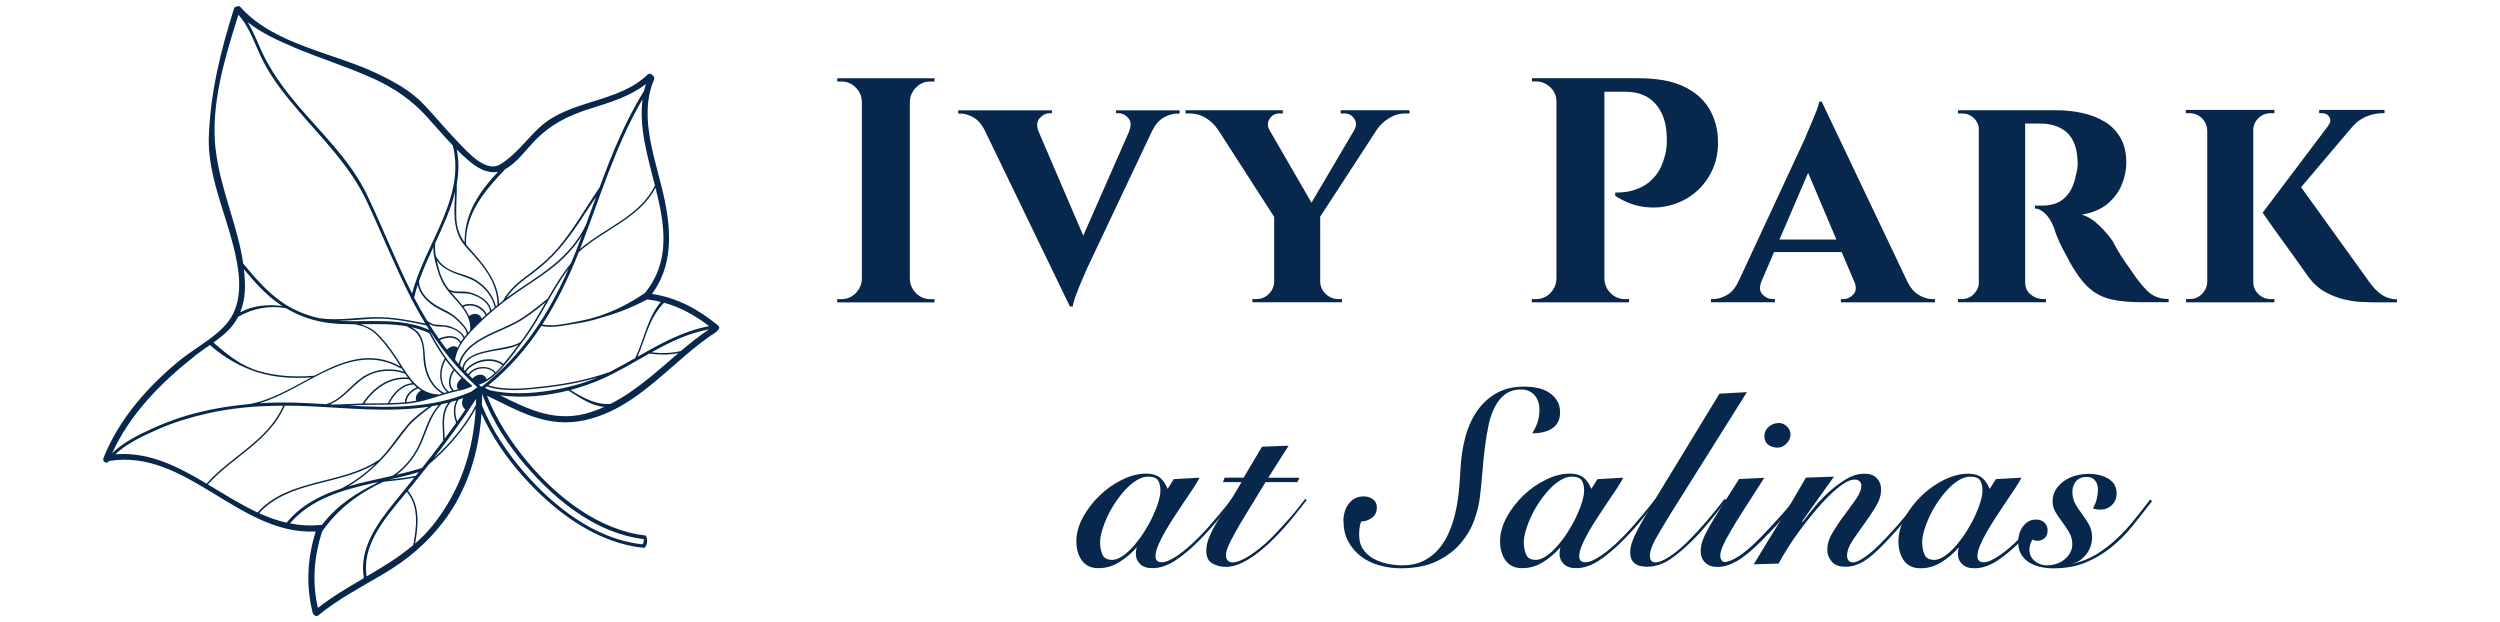
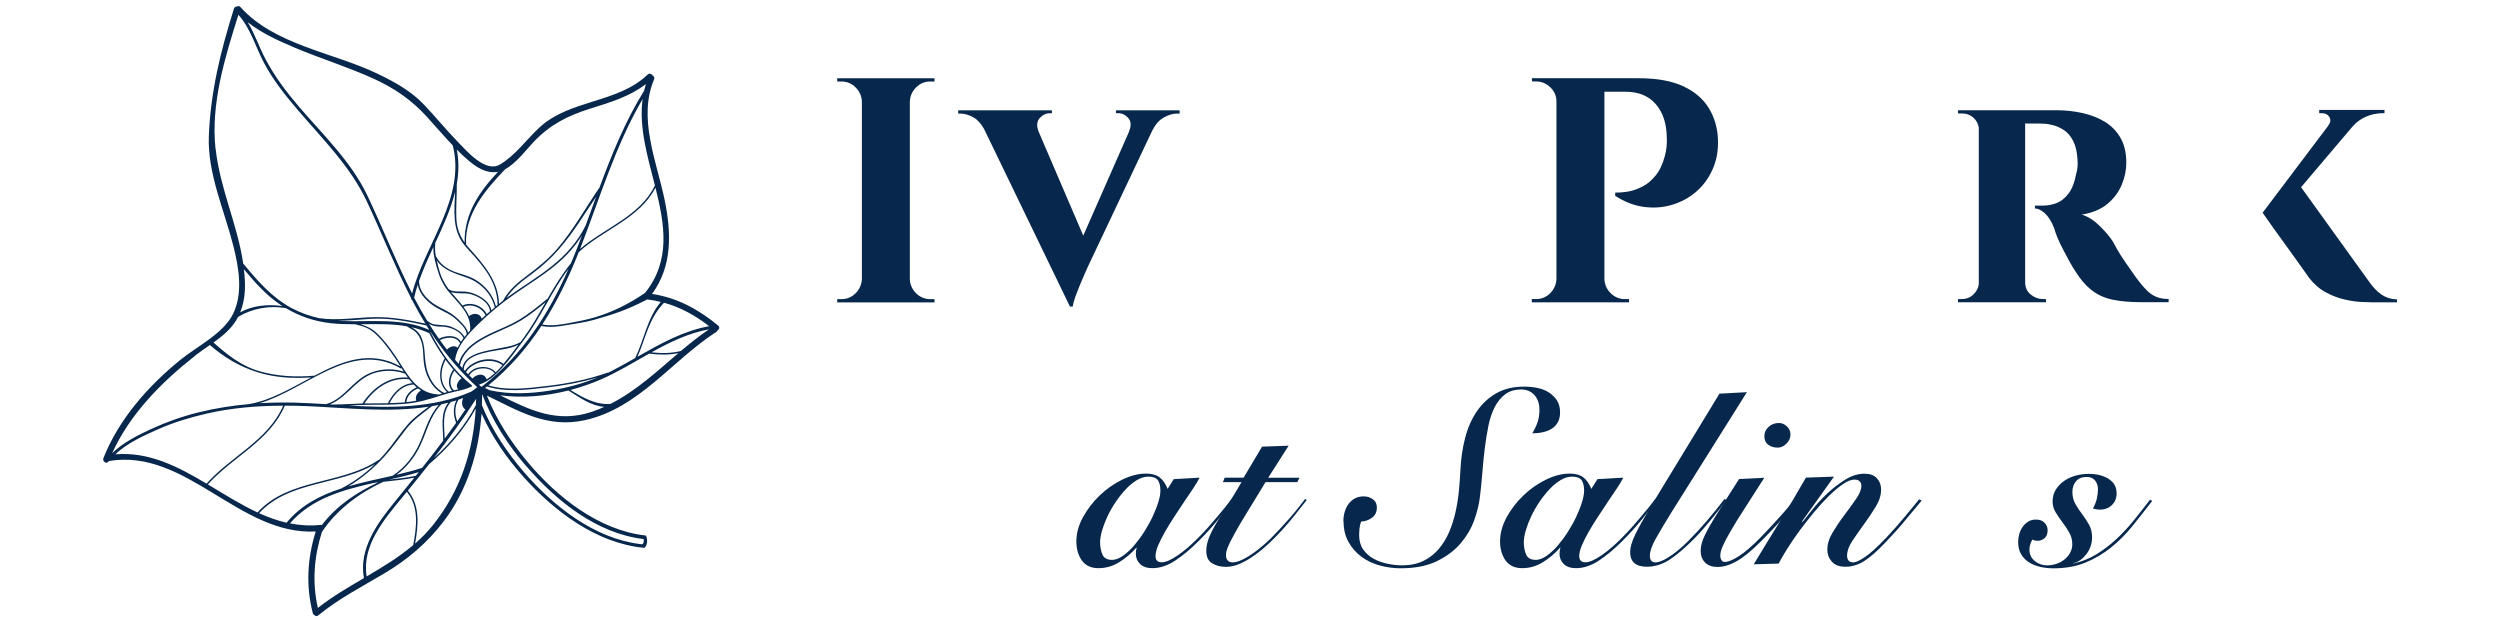
<svg xmlns="http://www.w3.org/2000/svg" id="Layer_1" version="1.1" viewBox="0 0 442 110">
  <defs>
    <style> .st0 { fill: #07284c; } </style>
  </defs>
  <path class="st0" d="M126.96,57.55c-3.44-2.84-7.25-4.93-11.68-5.58,3.61-4.93,3.44-10.79,2.22-16.66-1.41-6.79-4.75-14.44-1.86-21.26.13-.31-.03-.59-.26-.72-.17-.27-.58-.43-.88-.14-5.36,5.13-13.79,4.35-19.19,9.41-2.29,2.14-4.2,4.88-6.93,6.49-2.56,1.51-5.88-2.41-7.42-3.99-2.07-2.12-3.94-4.43-5.98-6.58-2.33-2.46-5.28-4.07-8.31-5.52-7.74-3.71-18.21-5.08-24.16-11.75-.18-.21-.4-.2-.58-.1-.24,0-.48.1-.57.39-2.35,7.48-4.14,14.69-4.44,22.57-.25,6.57,2.77,13.13,4.34,19.39.95,3.79,1.74,8.25-.01,11.91-1.7,3.55-6.36,5.78-9.33,8.19-5.71,4.63-10.92,10.51-13.64,17.41-.25.64.71,1.15.96.5,0,0,0,0,0,0,13.71-2.29,23.05,13.16,36.58,12.46-1.48,4.73-1.77,9.59-.52,14.43.05.18.16.29.29.34.15.19.4.28.65.08,3.56-2.92,7.62-5.02,11.56-7.35,4.16-2.46,7.71-5.43,10.64-9.29,4.24-5.59,6.2-12.21,6.7-19.06,1.83,4.13,4.51,7.96,7.4,11.18,5.47,6.11,12.92,11.76,21.34,12.56.16.02.48-.47.53-1.03.05-.53-.15-1.14-.27-1.15-8.31-.93-15.73-6.85-20.92-13.07-2.84-3.41-5.46-7.38-7.13-11.66,5.71,2.75,10.62,5.81,17.32,4.34,9.52-2.1,15.42-10.58,23.24-15.61.12-.07.18-.17.21-.27.29-.17.45-.58.11-.85ZM116.83,53.38c-2.4,2.86-2.93,6.61-4.52,9.9,0,0,0,.01,0,.02-1.43.81-2.86,1.62-4.31,2.36-.16.08-.32.15-.48.23-.03-.02-.06-.02-.1,0-3.5,1.22-7.11,1.94-10.79,2.36-3.37.39-6.98.87-10.29-.12,3.75-3.04,6.81-6.59,9.38-10.5,1.45.32,2.98.11,4.42-.14,1.67-.29,3.21-.47,4.84-.93,3.29-.93,5.74-1.69,9.33-3.56.05-.01.11-.03.16-.06.04.02.08.03.13.03.76.09,1.5.23,2.22.41ZM114.05,51.78c-2.71,1.86-5.64,3.35-8.8,4.3-1.5.45-3.04.74-4.57,1.03-1.55.29-3.23.57-4.8.26,2.58-3.97,4.66-8.29,6.45-12.8,4.34-3.98,10.73-5.92,13.56-11.39,1.63,6.51,2.73,12.9-1.84,18.59ZM85.81,67.19s0,0,.01,0c0,0,0,0-.01,0,0,0,0,0,0,0,0,0,0,0,0,0ZM84.89,66.24c-.21,0-.42.06-.62.15-.18.08-.36.19-.52.32-.08.06-.15.13-.22.21-.17-.16-.33-.33-.49-.49-.02-.02-.04-.04-.07-.07.01-.02.03-.04.04-.06.14-.23.33-.43.56-.6.15-.11.3-.2.47-.27.19-.09.4-.16.62-.21,1.03-.24,2.2-.01,2.79.77-.44.4-.91.77-1.41,1.08-.22-.61-.67-.85-1.15-.83ZM84.61,64.96c-.21.05-.42.11-.61.2-.16.07-.32.15-.47.25-.22.14-.41.31-.58.51-.06.08-.12.16-.18.25-.13-.13-.26-.26-.38-.39.13-.21.28-.4.46-.57.18-.18.38-.34.59-.49.14-.09.28-.18.43-.26.19-.1.39-.2.6-.28,1.44-.55,3.18-.52,4.29.33.03.03.07.03.1.03-.38.44-.78.88-1.22,1.29-.67-.84-1.92-1.1-3.03-.86ZM84.43,63.89c-.21.08-.41.17-.61.27-.14.07-.28.15-.41.24-.21.14-.42.29-.6.45-.23.21-.44.45-.61.71-.07-.08-.15-.16-.22-.24.04-.66.32-1.17.73-1.58.18-.18.39-.34.62-.48.11-.07.23-.13.35-.2.2-.1.4-.19.61-.27.75-.29,1.57-.46,2.24-.61,1.63-.35,3.6-.44,5.13-1.23-.82,1.11-1.67,2.21-2.55,3.26-.04.05-.09.1-.13.15,0-.03-.01-.06-.04-.08-1.18-.91-3-.97-4.51-.4ZM89.26,61.39c-1.19.25-2.4.43-3.58.72-.45.11-.94.25-1.41.42-.21.08-.42.17-.62.27-.11.06-.23.12-.33.18-.22.13-.43.27-.62.43-.49.42-.85.95-.96,1.65-.14-.16-.28-.31-.42-.47.22-1.01.71-1.86,1.36-2.58.2-.23.43-.44.66-.64.07-.07.15-.13.22-.19.2-.17.42-.33.64-.48,1.23-.86,2.66-1.52,3.95-2.09,1.35-.6,2.69-1.17,3.95-1.94,1.54-.94,2.96-2.08,4.36-3.23-1.19,2.09-2.37,4.19-3.77,6.14-.21.3-.43.59-.65.89-.01,0-.02,0-.03,0-.81.53-1.81.73-2.74.92ZM91.73,56.56c-1.4.85-2.94,1.44-4.43,2.12-1.03.48-2.13,1.02-3.12,1.69-.55.37-1.06.78-1.51,1.24-.74.76-1.32,1.65-1.59,2.72-.21-.24-.42-.48-.62-.72.35-2.48,2.31-4.54,4.02-6.23,2.01-1.99,4.19-3.79,6.52-5.4,2.45-1.71,5.02-3.27,7.32-5.19,1.79-1.5,3.35-3.21,4.57-5.17-.2.54-.4,1.07-.61,1.61-.43,1.12-.88,2.23-1.34,3.32-1.59,1.95-2.88,4.09-4.13,6.27,0,0-.02,0-.03,0-1.62,1.33-3.25,2.65-5.05,3.75ZM79.02,61.81c-.43-.55-.84-1.11-1.24-1.68,1.11-.57,2.94-.73,3.56.57,0,0,0,0,0,0-.16.26-.31.51-.44.78-.55-.52-1.4-.19-1.87.33ZM80.27,63.22s-.01.08-.02.12c0,0,0,0-.01-.01.01-.04.02-.07.03-.11ZM79.96,62.99s0,0,0,.01c0,0,0,0,0,0,0,0,0,0,0,0ZM81.04,68.84c-.23.05-.47.1-.7.15-.03,0-.07.02-.1.02,0,0,0,0,0,0-.99-.98-.59-2.41.07-3.45.01-.02,0-.03,0-.05.42.48.85.93,1.31,1.38-.02,0-.03,0-.05.02-.54.38-1.18,1.39-.52,1.93ZM80.06,65.44c-.7,1.11-1.06,2.59-.13,3.65-.21.05-.41.1-.61.16,0-.01,0-.03-.02-.04-1.63-1.35-1.47-3.87-.52-5.59.45.61.92,1.2,1.41,1.77-.05,0-.1,0-.13.06ZM79.03,69.32c-.17.05-.34.1-.51.15,0,0,0,0,0,0-1.37-.72-2.23-1.91-2.79-3.33-.5-1.25-.57-2.53-.66-3.86-.07-1.07-.25-2.1-.78-3.04-.36-.63-.93-1.04-1.54-1.39,1.01.23,2.01.55,2.99.99.05.02.09.03.13.03.81,1.55,1.72,3.07,2.75,4.5-1.05,1.79-1.23,4.48.43,5.96ZM73.59,70.84c-.57.11-1.15.2-1.74.26.08-1.16,1.03-2,2.05-2.42,0,0,0,0,.01-.01.17.13.34.25.52.36-.62.35-1.11,1.1-.83,1.81ZM71.57,71.13c-.11.01-.22.02-.33.03-.79.06-1.57.09-2.36.11.84-1.65,2.29-3.23,4.26-3.28.15.15.31.3.48.45.02.01.04.03.05.04-1.09.49-2.03,1.39-2.1,2.64,0,0,0,0,0,0ZM62.77,68.1c1.15-1.07,2.38-1.92,3.93-2.29,1.58-.38,3.32-.32,4.85.24.02,0,.05,0,.07,0,.16.24.32.48.49.71-3.37-.3-6.21,1.82-8.01,4.54,0,0,0,.02,0,.03-1.76.05-3.51.19-5.27.19,0,0-.01,0-.02,0-.16-.01-.32-.02-.49-.03,1.73-.68,3.12-2.16,4.46-3.4ZM57.57,71.45c-1.79-.11-3.57-.21-5.33-.26-2.12-.06-4.24-.03-6.35.1,8.3-2.44,16.15-11.21,24.94-6.17.06.04.11.01.15-.03.13.21.26.42.4.62-2.46-.79-5.29-.44-7.41,1.05-2.12,1.48-3.79,4.06-6.39,4.7ZM72.32,67.06c.18.23.37.46.58.68-1.98.17-3.46,1.8-4.3,3.51,0,.01,0,.03,0,.04-1.2.03-2.41.02-3.61.03-.19,0-.38.01-.57.01,1.78-2.64,4.6-4.69,7.92-4.27ZM72.56,66.9s-.03-.07-.07-.09c-.96-1.23-1.76-2.66-2.6-3.9-.99-1.46-2.09-2.94-3.4-4.13-.83-.77-1.77-1.14-2.77-1.45,2.76-.03,5.52-.12,8.19.36.36.21.73.41,1.09.64.69.43,1.13,1.09,1.42,1.84.45,1.18.37,2.51.49,3.74.21,2.23,1.29,4.52,3.26,5.67-.2.06-.4.13-.6.19-.02-.02-.05-.04-.09-.04-2.19-.07-3.69-1.29-4.93-2.83ZM60.48,56.76c-.23,0-.46-.03-.69-.04,1.93-.03,3.87-.23,5.77-.35,3.32-.2,6.59.46,9.82,1.16.17.27.33.54.51.8-4.84-2.18-10.26-1.39-15.4-1.57ZM81.85,43c.57.78,1.27,1.47,1.91,2.19.75.85,1.47,1.72,2.12,2.65,1.26,1.8,2.09,3.85,2.08,6.07,0,.01,0,.01,0,.02-.09.08-.19.15-.28.22-.49-2-1.97-3.75-3.74-4.76-1.09-.62-2.34-.89-3.51-1.32-1.42-.53-2.62-1.37-3.33-2.73-.01-.02-.03-.03-.05-.04-.14-.79-.17-1.53-.1-2.34,1.38-2.98,2.76-5.97,3.51-9.04-.12,3.13-.53,6.43,1.38,9.07ZM81.84,54s-.04.02-.05.04c-.54-.7-1.16-1.36-1.73-2.02-.12-.13-.23-.26-.34-.39,1.1.4,2.41.07,3.54.39,1.4.4,3.2,1.42,3.37,3.02-.19.17-.39.33-.58.5-.71-1.47-2.71-2.25-4.21-1.55ZM85.84,55.74c-.22.2-.44.4-.66.6-.31-.98-1.46-1.08-2.25-.46-.26-.58-.6-1.12-.99-1.64.01,0,.02,0,.04,0,1.36-.64,3.27.14,3.86,1.51ZM84.16,52.07c-.62-.28-1.29-.46-1.97-.52-.98-.08-1.96.16-2.84-.4,0,0,0,0-.01,0-.65-.86-1.16-1.77-1.52-2.84-.25-.74-.43-1.51-.6-2.27,1.25,1.82,3.36,2.34,5.39,3.07,2.31.83,4.31,2.81,4.86,5.25-.2.17-.4.33-.6.5-.24-1.36-1.51-2.25-2.7-2.78ZM77.28,47.46c.39,1.46.95,2.75,1.89,3.93,1.67,2.11,4.2,4.02,3.95,7,0,.01,0,.02,0,.03-.12.14-.25.27-.37.41-.15-.71-.7-1.31-1.18-1.83-.74-.8-1.53-1.46-2.49-1.97-1.23-.65-2.42-1.17-3.43-2.16-.87-.85-1.58-1.95-1.56-3.2.7-2.01,1.61-4.01,2.53-6.01-.01.4,0,.81.06,1.24.12.86.36,1.71.58,2.54ZM77.32,54.47c1.19.66,2.4,1.11,3.4,2.07.68.65,1.71,1.53,1.79,2.53,0,.01.01.02.01.03-.13.16-.27.31-.4.47-.45-.89-1.45-1.42-2.33-1.79-.54-.22-1.13-.27-1.7-.31-.41-.03-.81-.05-1.22-.1-.52-.07-.94-.38-1.36-.68-.81-1.32-1.57-2.68-2.29-4.06.17-.77.39-1.53.64-2.28.31,1.79,1.94,3.28,3.45,4.12ZM75.86,57.24c.23.14.47.26.74.35.53.17,1.17.13,1.71.16,1.27.08,3.11.75,3.63,2.04-.16.21-.31.42-.46.64-.74-1.32-2.69-1.17-3.88-.54-.61-.87-1.19-1.75-1.75-2.66ZM89.51,52.72c1.15-1.79,2.84-3.05,4.54-4.3,1.79-1.32,3.41-2.78,4.86-4.47,2.68-3.13,4.24-5.86,6.48-9.16-.62,1.68-1.22,3.37-1.84,5.05-1.38,2.85-3.46,5.18-5.92,7.16-2.45,1.97-5.16,3.58-7.71,5.41-.14.1-.27.21-.41.3ZM115.79,32.79c-2.65,5.46-8.86,7.46-13.24,11.23,3.49-8.93,6.2-18.19,11.06-26.5-.67,4.97.88,10.15,2.18,15.27ZM89.34,29.9c1.94-1.05,3.72-3.45,5.01-4.81,2.92-3.06,5.94-4.6,9.99-5.88,3.49-1.1,6.97-2.11,9.85-4.35-.12.39-.23.79-.32,1.19-3.33,5.38-5.69,11.2-7.88,17.11-2.48,3.6-4.59,7.47-7.45,10.8-1.55,1.8-3.34,3.27-5.24,4.68-1.7,1.25-3.31,2.59-4.34,4.46,0,.02,0,.03,0,.04-.25.19-.49.39-.74.59-.05-4.02-2.79-7.11-5.35-9.94-.17-.18-.32-.37-.47-.56,0,0,0-.01,0-.02-.24-5.38,3.42-9.65,6.94-13.31ZM80.76,32.54c.35-1.99.41-4.01,0-6.09.67.68,1.37,1.33,2.1,1.95,1.48,1.25,3.19,2.33,5.18,1.98-3.29,3.52-5.97,7.37-5.9,12.49-.92-1.29-1.4-2.68-1.46-4.37-.08-1.99.11-3.98.08-5.96ZM52.06,8.41c4.66,1.97,9.5,3.44,14.1,5.55,3.62,1.66,6.6,3.72,9.26,6.63,1.55,1.7,3.04,3.46,4.63,5.12,2.36,9.27-4.97,17.54-7.19,26.18-2.89-5.67-5.19-11.63-7.94-17.38-2.86-5.98-7.8-10.68-12.06-15.64-2.24-2.61-4.31-5.37-5.92-8.42-1.15-2.16-1.89-4.48-3.15-6.53,2.46,1.95,5.43,3.28,8.29,4.49ZM38.11,26.35c-.88-8.01,1.66-16.17,4.04-23.74,2.18,2.45,3.03,5.69,4.55,8.55,1.56,2.94,3.64,5.58,5.8,8.11,4.46,5.25,9.42,10.07,12.38,16.39,2.65,5.66,4.95,11.48,7.8,17.04,0,0,0,.02,0,.03-.03.15.06.26.17.3.07.14.15.29.22.43.67,1.28,1.38,2.52,2.13,3.75-2.94-.63-5.89-1.19-8.91-1.14-3.27.05-6.57.66-9.84.19-1.67-.37-3.29-.94-4.86-1.77-3.44-1.82-6.06-4.83-8.49-7.78-.03-.03-.06-.05-.09-.07-1.01-6.9-4.12-13.32-4.88-20.29ZM43.12,47.6c1.94,2.33,3.99,4.64,6.53,6.33.09.06.19.12.28.18-2.58-.36-5.19-.11-7.46,1.1.99-2.41.97-4.98.65-7.61ZM41.77,56.61c.12-.19.23-.39.33-.59,2.5-1.5,5.57-2.05,8.44-1.54,2.46,1.47,5.11,2.35,7.99,2.67,1.41.15,2.84.18,4.27.18.74.19,1.47.36,2.18.71.74.36,1.36.91,1.92,1.5,1.45,1.5,2.64,3.25,3.74,5,.05.08.1.16.15.24-5.34-2.96-10.29-.95-15.2,1.64-.01,0-.02-.01-.03,0-3.27.28-6.57.12-9.73-.8-3.19-.92-5.61-2.88-8.09-5.06,1.56-1.12,3.05-2.33,4.03-3.95ZM34.48,62.89c.83-.65,1.73-1.26,2.63-1.89,2.48,2.17,5.31,3.85,8.47,4.83,3.05.94,6.27,1.12,9.44.9-3.62,1.93-7.23,4.08-10.96,4.71-3.02.27-6.02.74-8.97,1.47-2.84.7-5.61,1.68-8.27,2.9-2.36,1.08-5.11,2.45-6.99,4.32,3.15-6.95,8.73-12.56,14.66-17.23ZM20.4,80.31c2.03-1.93,4.99-3.29,7.48-4.39,2.8-1.24,5.74-2.13,8.72-2.81,4.42-1.01,8.94-1.38,13.47-1.38-2.71,6.19-9.24,8.92-13.55,13.78-5.04-3.01-10.16-5.67-16.12-5.19ZM36.76,85.64c4.36-4.88,10.92-7.63,13.6-13.92,1.29,0,2.57.03,3.85.08,7.14.31,14.52,1.19,21.57.11-1.28.96-2.57,1.87-3.64,3.08-1.39,1.58-2.53,3.37-3.9,4.98-.39.46-.81.92-1.24,1.36-.03,0-.07,0-.11.02-6.52,4.39-15.84,3.16-21.36,9.25-3-1.39-5.89-3.23-8.8-4.97ZM82.26,72.41s.01,0,.02,0c-.47.7-.95,1.39-1.44,2.08-.45-1.27-.51-2.63.22-3.82.28-.09.56-.2.83-.3-.31.71-.29,1.52.37,2.03ZM82.2,70.35s.02-.05.04-.07c0,0,0-.02,0-.02.02,0,.04-.01.06-.02,0,0-.02,0-.02.01-.03.04-.05.07-.07.11ZM80.64,74.77c-.66.93-1.34,1.86-2.02,2.78-.05-2.29-.56-4.62,1.1-6.48.32-.09.65-.18.97-.28-.65,1.25-.55,2.68-.04,3.98ZM78.35,77.91c-1.22,1.63-2.47,3.24-3.74,4.84-.04,0-.07,0-.12.01-1.41.46-2.88.83-4.38,1.18,1.85-1.35,3.31-3.26,4.26-5.32,1.14-2.45,1.7-5.17,3.67-7.14.41-.09.81-.17,1.21-.28-1.48,1.96-.89,4.34-.9,6.7ZM74.03,83.47c-.17.22-.35.43-.52.65-1.57.33-3.16.51-4.75.68,0,0,0,0,0,0,1.8-.4,3.58-.81,5.27-1.33ZM74.39,77.91c-1.02,2.47-2.72,4.74-4.98,6.2-2.59.59-5.25,1.13-7.81,1.87,2.36-1.39,4.52-3.25,6.33-5.23,1.42-1.55,2.62-3.3,3.92-4.95,1.27-1.62,2.9-2.74,4.51-3.98.4-.07.8-.14,1.2-.22-1.61,1.78-2.27,4.12-3.17,6.31ZM50.67,92.42c-1.67-.39-3.28-.97-4.86-1.69,5.29-5.76,14.07-4.87,20.5-8.68-1.77,1.71-3.81,3.22-5.97,4.31-3.67,1.19-7.06,2.92-9.63,6-.02.02-.02.04-.03.06ZM51.26,92.54c3.78-4.39,9.31-5.92,14.88-7.17.25-.03.5-.07.75-.1-3.83,1.8-7.21,3.98-9.99,7.55-.06-.02-.13-.03-.21-.02-1.89.2-3.69.08-5.43-.27ZM56.2,107.47c-1.04-4.51-.68-9.03.72-13.43,2.61-3.92,6.6-6.89,10.85-8.86,1.83-.2,3.67-.37,5.48-.73-1.14,1.42-2.28,2.83-3.43,4.24-3.11,3.8-6.42,8.36-5.48,13.52-2.79,1.64-5.6,3.27-8.14,5.27ZM64.83,101.91c-.91-5.43,3.13-10.15,6.36-14.06.25-.3.49-.6.74-.9,2.2,2.66,1.72,6.24,1.13,9.42-2.52,2.14-5.36,3.85-8.23,5.54ZM76.59,92.78c-.98,1.23-2.05,2.32-3.2,3.32.57-3.21.93-6.7-1.28-9.36,1.26-1.54,2.51-3.09,3.74-4.66,3.28-2.77,6.18-6.08,8.26-9.85-.44,7.52-2.7,14.49-7.52,20.55ZM84.17,70.69c0,.31-.02.62-.03.92-1.86,3.54-4.45,6.68-7.42,9.36,2.61-3.37,5.11-6.81,7.42-10.4.01-.02.03-.04.04-.07,0,.06,0,.12,0,.17ZM82.36,70.2s.05-.02.08-.03c0,0,0,0,0,0,0,0-.01.02-.02.02-.02,0-.04,0-.05,0ZM82.75,70.06s.03,0,.04-.02c-.01.01-.02.02-.03.03t0,0s0,0-.01-.01ZM84.2,68.6c-.18.15-.36.29-.56.42-.11.08-.22.16-.34.23-6.85,2.98-14.28,2.88-21.67,2.45,1.2-.06,2.4-.12,3.6-.13,2.17,0,4.34,0,6.51-.19,2.09-.18,4.04-.75,6.03-1.4.95-.31,1.9-.58,2.87-.79.95-.2,1.88-.42,2.76-.86.03-.01.04-.03.05-.05.02-.05,0-.1-.04-.14,0,0,0,0,0-.01,0-.01,0-.03-.02-.04-3.15-2.5-5.45-5.86-7.3-9.39,0-.01.02-.03.02-.04,2.06,3.15,4.42,6.08,7.12,8.71.28.27.57.54.86.81.1.09.19.18.29.27-.06.05-.12.09-.18.14ZM81.76,67.04s0,0,.02.01c0,0,0,0-.01,0,0,0,0,0,0-.01ZM82,67.27s.05.04.07.06c-.02-.02-.05-.04-.07-.05,0,0,0,0,0-.01ZM82.48,67.68s.06.05.09.07c0,0,0,0-.01,0-.02-.03-.05-.05-.07-.07ZM85.07,68.37c-.12-.1-.23-.21-.34-.32-.02-.01-.03-.03-.05-.04.01,0,.02,0,.03-.01.21-.07.41-.14.6-.23,1.35-.6,2.48-1.66,3.47-2.75,1.38-1.51,2.56-3.21,3.8-4.85,3.01-3.98,4.93-8.67,7.94-12.65-3.49,7.94-8.11,15.2-15.09,20.64-.09.07-.17.14-.25.2-.04,0-.07,0-.11,0ZM93.02,82.38c5.33,6.18,12.44,11.94,20.79,12.93-.01.02.02.21,0,.4-.01.18-.06.37-.21.48-.1.07-.2.01-.44,0-8.09-1-15.3-6.69-20.48-12.67-2.98-3.45-5.74-7.51-7.48-11.89.03-.65.05-1.31.05-1.96,1.74,4.7,4.61,9.08,7.76,12.72ZM85.75,68.6c.11-.09.22-.18.34-.27,3.32,1.06,6.93.59,10.32.21,3.13-.35,6.24-.91,9.26-1.81-2.7,1.12-5.49,1.86-8.41,2.32-3.49.56-7.17.72-10.65-.05-.28-.14-.57-.27-.85-.4ZM104.7,72.79c-6.24,2.1-11.06-.31-16.28-2.9,3.92.54,8.13.15,12.07-.85,2,1.24,4.02,2.74,6.35,2.89-.7.31-1.41.61-2.15.86ZM107.98,71.4c-2.61.24-4.97-1.12-7.13-2.45,1.91-.51,3.76-1.15,5.47-1.9,2.91-1.28,5.66-2.96,8.46-4.53,1.73.22,3.46.26,5.16-.09-3.82,3.26-7.5,6.69-11.97,8.96ZM120.4,62.05c-1.72.43-3.46.44-5.21.24,3.22-1.79,6.52-3.4,10.17-4.07-1.73,1.17-3.37,2.48-4.97,3.83ZM112.7,63.07c1.46-3.19,1.92-6.66,4.7-9.55,2.92.81,5.54,2.26,7.98,4.15-4.58.83-8.64,3.11-12.67,5.4Z" />
  <g>
    <path class="st0" d="M160.69,13.84h-12.67v.57h.74c.98,0,1.82.35,2.52,1.05.7.7,1.07,1.54,1.1,2.52v31.34c-.04.98-.41,1.82-1.1,2.52-.7.7-1.54,1.05-2.52,1.05h-.74v.57h17.2v-.57h-.74c-.98,0-1.82-.35-2.52-1.05-.7-.7-1.07-1.54-1.1-2.52v-31.34c.04-.98.4-1.82,1.1-2.52.7-.7,1.54-1.05,2.52-1.05h.74v-.57h-4.53Z" />
    <path class="st0" d="M197.29,20.01h.4c.68,0,1.27.28,1.78.85.51.57.56,1.36.14,2.38h.02l-8.11,18.42-7.93-18.48c-.35-.99-.27-1.76.24-2.31.53-.57,1.09-.85,1.7-.85h.45v-.51h-16.57v.57h.4c.75,0,1.54.24,2.35.71.71.41,1.32,1.11,1.84,2.05l15.16,31.35h.51c.04-.41.18-.96.42-1.64.25-.68.52-1.39.82-2.12.3-.74.59-1.39.85-1.98.26-.58.43-.97.51-1.16l11.43-24.16c.55-1.1,1.23-1.89,2.03-2.34.83-.47,1.62-.71,2.38-.71h.45v-.57h-11.26v.51Z" />
-     <path class="st0" d="M237.05,20.06h.68c.72,0,1.28.31,1.7.93.41.62.41,1.29,0,2.01h0s-7.56,12.83-7.56,12.83l-7.48-12.93c-.32-.64-.31-1.27.07-1.88.4-.64.97-.96,1.73-.96h.62v-.57h-17.2v.57h.68c1.06,0,2.02.26,2.88.79.87.53,1.57,1.19,2.09,1.98h.02s9.99,15.51,9.99,15.51v11.53c-.04.83-.36,1.54-.96,2.12-.6.59-1.34.88-2.21.88h-.68v.57h15.84v-.57h-.68c-.83,0-1.55-.29-2.18-.88-.62-.58-.95-1.29-.99-2.12v-11.56l10.12-15.54c.52-.73,1.21-1.36,2.07-1.89.89-.55,1.84-.82,2.86-.82h.74v-.57h-12.16v.57Z" />
    <path class="st0" d="M303.74,24.7c-.08-2.07-.61-3.93-1.61-5.57-1-1.64-2.51-2.93-4.53-3.88-2.02-.94-4.65-1.42-7.89-1.42h-18.89l.06.57h.68c.98,0,1.83.35,2.55,1.05.72.7,1.07,1.54,1.07,2.52v31.34c-.04.98-.41,1.82-1.1,2.52s-1.54,1.05-2.52,1.05h-.74v.57h17.2v-.57h-.74c-.98,0-1.82-.35-2.52-1.05-.7-.7-1.07-1.54-1.1-2.52V16.22h3.73c2.3,0,4.08.73,5.34,2.18,1.26,1.45,1.91,3.39,1.95,5.8.04.53.03,1.1-.03,1.73-.06.62-.16,1.18-.31,1.67-.38,1.43-.92,2.58-1.64,3.45-.72.87-1.48,1.51-2.29,1.92-.81.41-1.58.7-2.32.85-.74.15-1.58.23-2.52.23v.57c1.62,1.06,3.29,1.71,5.01,1.95,1.72.24,3.38.13,4.98-.34,1.6-.47,3.03-1.23,4.27-2.29,1.24-1.05,2.22-2.37,2.94-3.96s1.04-3.34.96-5.26Z" />
-     <path class="st0" d="M339.27,52.16c-.83-.47-1.53-1.29-2.09-2.46h0l-15.1-31.73h-.45c-.04.38-.19.9-.45,1.55-.26.66-.55,1.36-.85,2.09-.3.74-.59,1.4-.85,1.98-.26.59-.43.99-.51,1.22l-11.58,24.89h-.02c-.53,1.17-1.21,1.99-2.04,2.46-.83.47-1.62.71-2.38.71h-.45v.57h11.31v-.57h-.45c-.64,0-1.23-.27-1.75-.82-.52-.54-.58-1.3-.19-2.29l2.24-5.2h11.95l2.36,5.57c.24.81.15,1.46-.3,1.93-.53.55-1.11.82-1.75.82h-.45v.57h16.63v-.57h-.45c-.76,0-1.55-.23-2.38-.71ZM314.61,42.35l5.07-11.79,4.99,11.79h-10.07Z" />
    <path class="st0" d="M379.6,51.37c-.57-.55-1.23-1.33-1.98-2.35-.64-.91-1.25-1.78-1.84-2.63-.59-.85-1.07-1.6-1.44-2.26-.38-.66-.64-1.14-.79-1.44-.57-.87-1.35-1.79-2.35-2.77-1-.98-2.05-1.64-3.14-1.98,1.85-.3,3.35-.92,4.5-1.87,1.15-.94,2-2.07,2.55-3.37.55-1.3.82-2.61.82-3.93,0-1.77-.35-3.25-1.05-4.44-.7-1.19-1.63-2.13-2.8-2.83-1.17-.7-2.49-1.21-3.96-1.53-1.47-.32-2.98-.48-4.53-.48h-17.42v.57h.74c.79,0,1.48.27,2.06.82.48.45.77,1.01.88,1.68v27.74c-.11.65-.4,1.21-.88,1.69-.58.59-1.29.88-2.12.88h-.68v.57h15.56v-.57h-.57c-.75,0-1.46-.26-2.12-.79-.66-.53-.99-1.26-.99-2.21v-28.05c.3.03.72.04,1.27.02.58-.02,1.24,0,1.95.03.49,0,1.07.09,1.72.26.66.17,1.31.47,1.95.9.64.43,1.18,1.07,1.61,1.92.43.85.69,1.97.76,3.37.04.53.03,1-.03,1.42-.06.41-.12.74-.2.96-.3,1.58-.77,2.78-1.42,3.59-.64.81-1.35,1.36-2.12,1.64-.77.28-1.56.42-2.35.42h-1.41v.51c.53,0,1.1.27,1.72.82.62.55,1.18,1.42,1.67,2.63.11.45.31,1.02.59,1.7.28.68.61,1.38.99,2.09.38.72.75,1.42,1.13,2.12.38.7.74,1.29,1.07,1.78.87,1.4,1.82,2.5,2.86,3.31s2.26,1.37,3.68,1.67c1.41.3,3.14.45,5.18.45h4.75v-.57c-.79,0-1.49-.11-2.09-.34-.6-.23-1.19-.61-1.75-1.16Z" />
    <path class="st0" d="M421.01,52.05c-.79-.55-1.55-1.35-2.26-2.4l-11.92-16.55,9.13-10.77h.02c.6-.72,1.38-1.28,2.32-1.7.94-.41,1.96-.62,3.05-.62h.23v-.57h-11.54v.57h.45c.64,0,1.09.24,1.36.71.26.47.19.97-.23,1.5h.02s-11.61,15.39-11.61,15.39c.68.98,1.3,1.87,1.87,2.66.57.79,1.18,1.64,1.84,2.55s1.3,1.79,1.92,2.66c.62.87,1.16,1.62,1.61,2.26.45.64.77,1.09.96,1.36.87,1.13,1.87,2,3,2.6,1.13.6,2.25,1.03,3.37,1.27,1.11.25,2.1.39,2.97.42.87.04,1.49.06,1.87.06h4.36v-.51c-1.06-.04-1.98-.33-2.77-.88Z" />
-     <path class="st0" d="M399.29,52c-.6-.58-.91-1.29-.91-2.12v-26.81c0-.87.3-1.59.91-2.18.6-.58,1.34-.88,2.21-.88h.62v-.57h-15.67v.57h.62c.87,0,1.6.29,2.21.88.6.59.92,1.31.96,2.18v26.81c-.04.83-.36,1.54-.96,2.12-.6.59-1.34.88-2.21.88h-.57v.57h15.61v-.57h-.62c-.87,0-1.6-.29-2.21-.88Z" />
  </g>
  <g>
    <path class="st0" d="M207.56,84.71l4.53-.26c-.26.52-.64,1.15-1.13,1.89-.49.74-1.03,1.54-1.61,2.39-.58.86-1.17,1.74-1.76,2.66-.6.91-1.14,1.8-1.63,2.65-.49.86-.89,1.65-1.2,2.39s-.46,1.37-.46,1.89c0,.73.36,1.09,1.09,1.09s1.64-.41,2.83-1.22c1.19-.81,2.44-1.89,3.74-3.22.55-.55,1.11-1.15,1.68-1.79.57-.64,1.11-1.27,1.63-1.89.52-.62,1-1.2,1.44-1.74.44-.54.78-.98,1.04-1.33l.3.17c-.76,1.02-1.63,2.14-2.61,3.37-.99,1.23-2.18,2.55-3.57,3.94-1.39,1.39-2.76,2.53-4.11,3.42-1.35.88-2.69,1.33-4.03,1.33-.93,0-1.65-.24-2.15-.72s-.76-1.07-.76-1.76c0-.23.01-.45.04-.65.03-.2.07-.36.13-.48h-.09c-.9,1.02-1.92,1.87-3.05,2.57-1.13.7-2.35,1.04-3.66,1.04-.7,0-1.29-.13-1.79-.39s-.89-.62-1.2-1.07c-.3-.45-.53-.96-.68-1.52s-.22-1.15-.22-1.76c0-1.42.39-2.84,1.17-4.27.78-1.42,1.77-2.71,2.96-3.85,1.19-1.15,2.52-2.07,3.98-2.79,1.46-.71,2.87-1.07,4.2-1.07,1.02,0,1.81.22,2.39.65.58.44,1.06,1.12,1.44,2.05l1.09-1.74ZM194.5,95.85c0,.84.14,1.57.41,2.2s.86.94,1.76.94c.61-.03,1.25-.28,1.92-.76.67-.48,1.31-1.08,1.94-1.81.62-.73,1.22-1.53,1.78-2.42s1.06-1.78,1.48-2.68c.42-.9.76-1.75,1-2.55.25-.8.37-1.47.37-2.02,0-.78-.14-1.39-.43-1.83-.29-.43-.86-.65-1.7-.65-.67,0-1.34.2-2.02.61-.68.41-1.33.94-1.96,1.61s-1.22,1.41-1.78,2.24-1.05,1.68-1.46,2.55-.73,1.71-.96,2.5c-.23.8-.35,1.49-.35,2.07Z" />
    <path class="st0" d="M216.22,85.23l.3-.78h3.35l3.26-5.48,4.7-.17-3.61,5.66h5.53l-.39.78h-5.61c-1.31,2.15-2.41,3.96-3.31,5.42-.9,1.47-1.62,2.68-2.15,3.66-.54.97-.93,1.75-1.17,2.33s-.37,1.09-.37,1.52c0,.38.1.68.3.91.2.23.49.35.87.35.72,0,1.68-.37,2.87-1.11,1.19-.74,2.47-1.76,3.83-3.07.93-.93,1.94-2.02,3.05-3.26s2.13-2.51,3.09-3.79l.26.22c-.67.87-1.51,1.93-2.52,3.18-1.02,1.25-2.13,2.48-3.35,3.7-.67.67-1.36,1.3-2.07,1.89-.71.59-1.43,1.12-2.15,1.57-.73.45-1.44.81-2.13,1.07-.7.26-1.38.39-2.05.39-.93,0-1.74-.21-2.44-.63-.7-.42-1.04-1.15-1.04-2.2,0-.75.16-1.53.48-2.33.32-.8.76-1.68,1.33-2.63.57-.96,1.23-2.02,1.98-3.18.75-1.16,1.57-2.5,2.44-4.01h-3.26Z" />
    <path class="st0" d="M237.51,92.15c0-.55.07-1.09.22-1.61s.37-.99.67-1.41.68-.76,1.13-1c.45-.25.98-.37,1.59-.37s1.11.17,1.59.5c.48.33.72.82.72,1.46,0,.78-.28,1.39-.85,1.81-.57.42-1.21.65-1.94.68-.14.41-.24.81-.28,1.22-.04.41-.06.81-.06,1.22,0,.99.24,1.82.72,2.5.48.68,1.09,1.23,1.83,1.63.74.41,1.56.7,2.46.89.9.19,1.76.28,2.57.28,1.45,0,2.71-.26,3.77-.78,1.06-.52,1.97-1.23,2.72-2.11.75-.89,1.37-1.89,1.85-3.03.48-1.13.86-2.32,1.13-3.57.28-1.25.47-2.5.59-3.76.12-1.26.2-2.44.26-3.55.09-2,.36-3.9.83-5.7.46-1.8,1.15-3.37,2.07-4.72s2.06-2.41,3.44-3.2,3.03-1.18,4.94-1.18c.81,0,1.6.08,2.37.24.77.16,1.44.43,2.02.81.58.38,1.05.85,1.41,1.41s.54,1.27.54,2.11c0,.7-.14,1.28-.41,1.76-.28.48-.64.86-1.09,1.13-.45.28-.97.48-1.57.61-.59.13-1.21.19-1.85.19.41-.67.72-1.32.94-1.96.22-.64.33-1.36.33-2.18,0-1.1-.3-1.98-.89-2.63-.6-.65-1.37-.98-2.33-.98-1.13,0-2.07.28-2.81.83-.74.55-1.36,1.3-1.85,2.24-.49.94-.87,2.05-1.13,3.31-.26,1.26-.48,2.6-.65,4.01s-.32,2.85-.43,4.33c-.12,1.48-.26,2.93-.44,4.35-.15,1.25-.48,2.6-1,4.05s-1.32,2.81-2.39,4.07c-1.07,1.26-2.47,2.31-4.2,3.16-1.73.84-3.87,1.26-6.42,1.26-1.25,0-2.48-.17-3.7-.5s-2.3-.85-3.24-1.55c-.94-.7-1.7-1.57-2.28-2.61-.58-1.04-.87-2.26-.87-3.66Z" />
    <path class="st0" d="M282.47,84.71l4.53-.26c-.26.52-.64,1.15-1.13,1.89-.49.74-1.03,1.54-1.61,2.39-.58.86-1.17,1.74-1.76,2.66-.6.91-1.14,1.8-1.63,2.65-.49.86-.89,1.65-1.2,2.39s-.46,1.37-.46,1.89c0,.73.36,1.09,1.09,1.09s1.64-.41,2.83-1.22c1.19-.81,2.44-1.89,3.74-3.22.55-.55,1.11-1.15,1.68-1.79.57-.64,1.11-1.27,1.63-1.89.52-.62,1-1.2,1.44-1.74.44-.54.78-.98,1.04-1.33l.3.17c-.76,1.02-1.63,2.14-2.61,3.37-.99,1.23-2.18,2.55-3.57,3.94-1.39,1.39-2.76,2.53-4.11,3.42-1.35.88-2.69,1.33-4.03,1.33-.93,0-1.65-.24-2.15-.72s-.76-1.07-.76-1.76c0-.23.01-.45.04-.65.03-.2.07-.36.13-.48h-.09c-.9,1.02-1.92,1.87-3.05,2.57-1.13.7-2.35,1.04-3.66,1.04-.7,0-1.29-.13-1.79-.39s-.89-.62-1.2-1.07c-.3-.45-.53-.96-.68-1.52s-.22-1.15-.22-1.76c0-1.42.39-2.84,1.17-4.27.78-1.42,1.77-2.71,2.96-3.85,1.19-1.15,2.52-2.07,3.98-2.79,1.46-.71,2.87-1.07,4.2-1.07,1.02,0,1.81.22,2.39.65.58.44,1.06,1.12,1.44,2.05l1.09-1.74ZM269.41,95.85c0,.84.14,1.57.41,2.2s.86.94,1.76.94c.61-.03,1.25-.28,1.92-.76.67-.48,1.31-1.08,1.94-1.81.62-.73,1.22-1.53,1.78-2.42s1.06-1.78,1.48-2.68c.42-.9.76-1.75,1-2.55.25-.8.37-1.47.37-2.02,0-.78-.14-1.39-.43-1.83-.29-.43-.86-.65-1.7-.65-.67,0-1.34.2-2.02.61-.68.41-1.33.94-1.96,1.61s-1.22,1.41-1.78,2.24-1.05,1.68-1.46,2.55-.73,1.71-.96,2.5c-.23.8-.35,1.49-.35,2.07Z" />
    <path class="st0" d="M308.85,69.34l-13.45,21.42c-1.13,1.83-2.03,3.35-2.7,4.55-.67,1.2-1,2.18-1,2.94s.32,1.18.96,1.18,1.44-.33,2.48-1c1.04-.67,2.16-1.6,3.35-2.79,1.1-1.1,2.19-2.28,3.26-3.53,1.07-1.25,2.12-2.54,3.13-3.87l.39.13c-.35.46-.75.99-1.2,1.57-.45.58-.92,1.17-1.41,1.76-.49.59-.99,1.19-1.5,1.78-.51.6-1.01,1.14-1.5,1.63-1.68,1.71-3.17,2.99-4.46,3.83s-2.63,1.26-4.03,1.26c-1.97,0-2.96-.87-2.96-2.61,0-.81.3-1.83.89-3.07.6-1.23,1.52-2.89,2.76-4.98l12.14-19.94,4.83-.26Z" />
    <path class="st0" d="M311.94,84.45c-1.36,2.15-2.54,3.98-3.53,5.51-.99,1.52-1.79,2.82-2.41,3.9-.63,1.07-1.09,1.95-1.39,2.63-.3.68-.46,1.24-.46,1.68,0,.35.06.63.2.85.13.22.33.33.59.33.58,0,1.4-.33,2.46-1,1.06-.67,2.39-1.81,3.98-3.44.64-.67,1.26-1.33,1.87-1.98.61-.65,1.18-1.28,1.72-1.89.54-.61,1.02-1.16,1.44-1.65.42-.49.76-.88,1.02-1.17l.39.26c-.35.46-.78.99-1.28,1.59-.51.6-1.05,1.22-1.63,1.87-.58.65-1.17,1.3-1.79,1.94-.61.64-1.2,1.25-1.78,1.83-1.68,1.68-3.13,2.86-4.33,3.53-1.2.67-2.31,1-3.33,1-.96,0-1.7-.26-2.22-.78s-.78-1.2-.78-2.05c0-.58.11-1.18.33-1.81.22-.62.59-1.4,1.11-2.33.52-.93,1.22-2.08,2.09-3.46s1.96-3.08,3.26-5.12l4.48-.22ZM314.47,74.78c.55,0,1.04.2,1.46.61.42.41.63.89.63,1.44,0,.58-.23,1.11-.7,1.59s-.99.72-1.57.72c-.64,0-1.19-.17-1.65-.5-.46-.33-.7-.83-.7-1.5s.25-1.23.76-1.68c.51-.45,1.1-.67,1.76-.67Z" />
    <path class="st0" d="M318.69,92.28c.41-.52.99-1.26,1.76-2.22.77-.96,1.65-1.9,2.63-2.83.99-.93,2.05-1.74,3.18-2.44,1.13-.7,2.26-1.04,3.4-1.04.96,0,1.68.27,2.18.81.49.54.74,1.2.74,1.98,0,.99-.31,2-.94,3.03-.63,1.03-1.31,2.06-2.07,3.09-.75,1.03-1.44,2.02-2.07,2.96-.62.94-.94,1.82-.94,2.63,0,.35.09.63.26.85.17.22.46.33.87.33s1.08-.31,2.02-.94c.94-.62,2.21-1.78,3.81-3.46,1.25-1.33,2.39-2.63,3.44-3.9,1.04-1.26,1.83-2.21,2.35-2.85l.44.22c-.76.9-1.68,2.02-2.79,3.35-1.1,1.34-2.28,2.66-3.53,3.96-1.51,1.6-2.79,2.73-3.85,3.39s-2.15,1-3.29,1-1.91-.31-2.44-.92-.78-1.3-.78-2.09c0-.99.31-2,.94-3.05.62-1.04,1.31-2.07,2.07-3.07.75-1,1.44-1.95,2.07-2.85.62-.9.94-1.68.94-2.35,0-.32-.1-.58-.31-.78s-.51-.3-.91-.3c-.58,0-1.26.27-2.05.81s-1.61,1.23-2.48,2.09c-.87.86-1.76,1.83-2.66,2.92-.9,1.09-1.75,2.18-2.55,3.26-.8,1.09-1.52,2.14-2.15,3.16-.64,1.02-1.15,1.89-1.52,2.61l-4.4.13c1.54-2.55,3.08-5.09,4.64-7.6,1.55-2.51,3.08-5.09,4.59-7.73l4.96-.17-5.66,7.92.09.09Z" />
-     <path class="st0" d="M359.24,93.88l-2.03,1.84c-1.39,1.39-2.76,2.53-4.11,3.42-1.35.88-2.69,1.33-4.03,1.33-.93,0-1.65-.24-2.15-.72s-.76-1.07-.76-1.76c0-.23.01-.45.04-.65.03-.2.07-.36.13-.48h-.09c-.9,1.02-1.92,1.87-3.05,2.57-1.13.7-2.35,1.04-3.66,1.04-.7,0-1.29-.13-1.79-.39s-.89-.62-1.2-1.07c-.3-.45-.53-.96-.68-1.52s-.22-1.15-.22-1.76c0-1.42.39-2.84,1.17-4.27.78-1.42,1.77-2.71,2.96-3.85,1.19-1.15,2.52-2.07,3.98-2.79,1.46-.71,2.87-1.07,4.2-1.07,1.02,0,1.81.22,2.39.65.58.44,1.06,1.12,1.44,2.05l1.09-1.74,4.53-.26c-.26.52-.64,1.15-1.13,1.89-.49.74-1.03,1.54-1.61,2.39-.58.86-1.17,1.74-1.76,2.66-.6.91-1.14,1.8-1.63,2.65-.49.86-.89,1.65-1.2,2.39s-.46,1.37-.46,1.89c0,.73.36,1.09,1.09,1.09s1.64-.41,2.83-1.22c1.19-.81,2.44-1.89,3.74-3.22.55-.55,1.11-1.15,1.68-1.79l.27.68ZM339.84,95.85c0,.84.14,1.57.41,2.2s.86.94,1.76.94c.61-.03,1.25-.28,1.92-.76.67-.48,1.31-1.08,1.94-1.81.62-.73,1.22-1.53,1.78-2.42s1.06-1.78,1.48-2.68c.42-.9.76-1.75,1-2.55.25-.8.37-1.47.37-2.02,0-.78-.14-1.39-.43-1.83-.29-.43-.86-.65-1.7-.65-.67,0-1.34.2-2.02.61-.68.41-1.33.94-1.96,1.61s-1.22,1.41-1.78,2.24-1.05,1.68-1.46,2.55-.73,1.71-.96,2.5c-.23.8-.35,1.49-.35,2.07Z" />
    <path class="st0" d="M366.52,99.64c1.48-.32,2.85-.86,4.11-1.63,1.26-.77,2.44-1.67,3.55-2.7s2.14-2.15,3.11-3.35c.97-1.2,1.92-2.42,2.85-3.63l.35.26c-1.16,1.51-2.32,2.98-3.48,4.42-1.16,1.44-2.43,2.71-3.81,3.81-1.38,1.1-2.89,1.99-4.53,2.66s-3.52,1-5.64,1c-.76,0-1.5-.08-2.24-.24-.74-.16-1.41-.42-2-.78s-1.07-.84-1.44-1.44c-.36-.6-.54-1.33-.54-2.2,0-.46.06-.93.19-1.39.13-.46.33-.89.59-1.26.26-.38.59-.69.98-.94s.85-.37,1.37-.37c.67,0,1.18.19,1.54.57.36.38.54.81.54,1.31,0,.61-.17,1.07-.52,1.39-.35.32-.76.48-1.22.48-.38,0-.7-.07-.96-.22-.14.26-.27.54-.37.85-.1.3-.15.62-.15.94,0,.81.31,1.48.94,2s1.36.78,2.2.78c.52,0,1.05-.09,1.59-.26.54-.17,1.02-.43,1.44-.76.42-.33.76-.73,1.02-1.2s.39-.97.39-1.52c0-.75-.18-1.44-.54-2.07s-.76-1.23-1.2-1.81c-.44-.58-.84-1.17-1.2-1.76-.36-.59-.54-1.23-.54-1.89,0-.81.19-1.52.57-2.13.38-.61.87-1.12,1.48-1.54s1.29-.73,2.05-.94c.76-.2,1.52-.3,2.31-.3,1.39,0,2.56.3,3.5.89.94.6,1.41,1.44,1.41,2.55,0,.84-.28,1.53-.83,2.07-.55.54-1.25.81-2.09.81-.26,0-.5-.02-.72-.06-.22-.04-.4-.09-.54-.15.32-.58.54-1.15.68-1.72.13-.57.2-1.12.2-1.68,0-.58-.17-1.09-.5-1.52-.33-.43-.84-.65-1.5-.65-.81,0-1.44.25-1.87.76-.44.51-.65,1.14-.65,1.89,0,.81.18,1.53.54,2.15.36.63.76,1.23,1.2,1.81.44.58.83,1.19,1.2,1.83.36.64.54,1.39.54,2.26,0,.55-.09,1.09-.28,1.61-.19.52-.44.99-.76,1.39s-.67.75-1.07,1.02c-.39.28-.81.46-1.24.54v.09Z" />
  </g>
</svg>